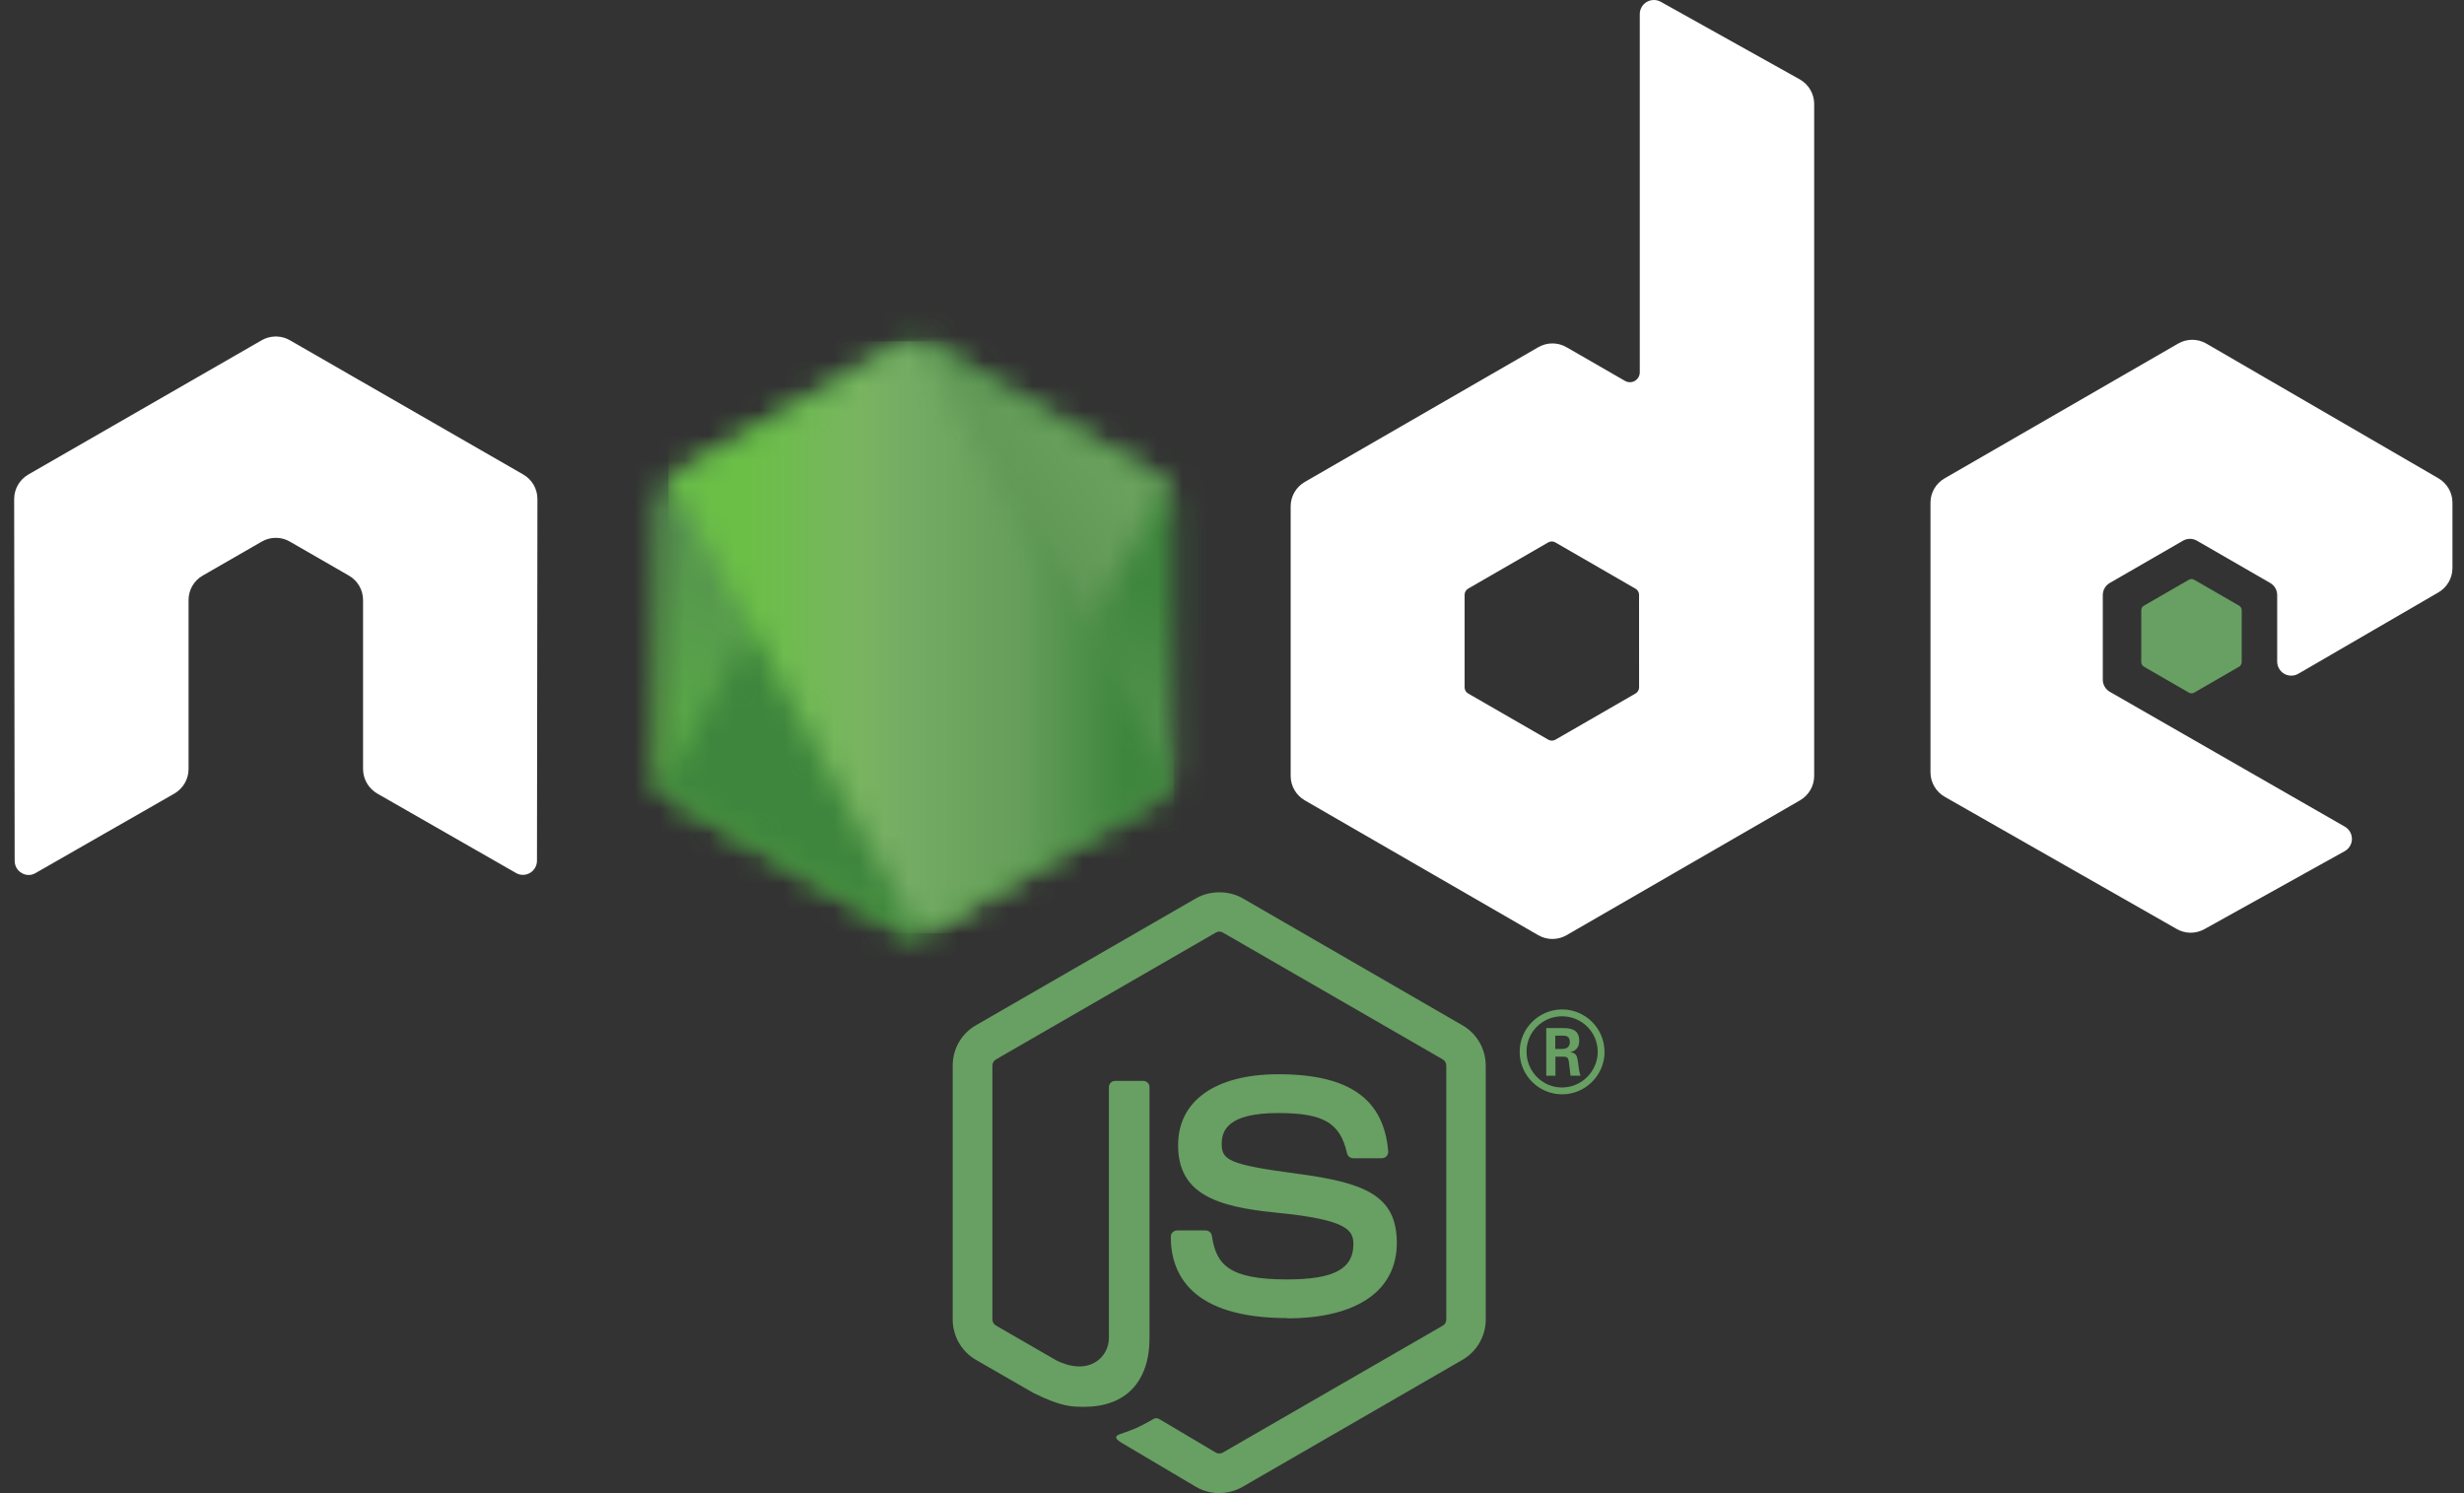
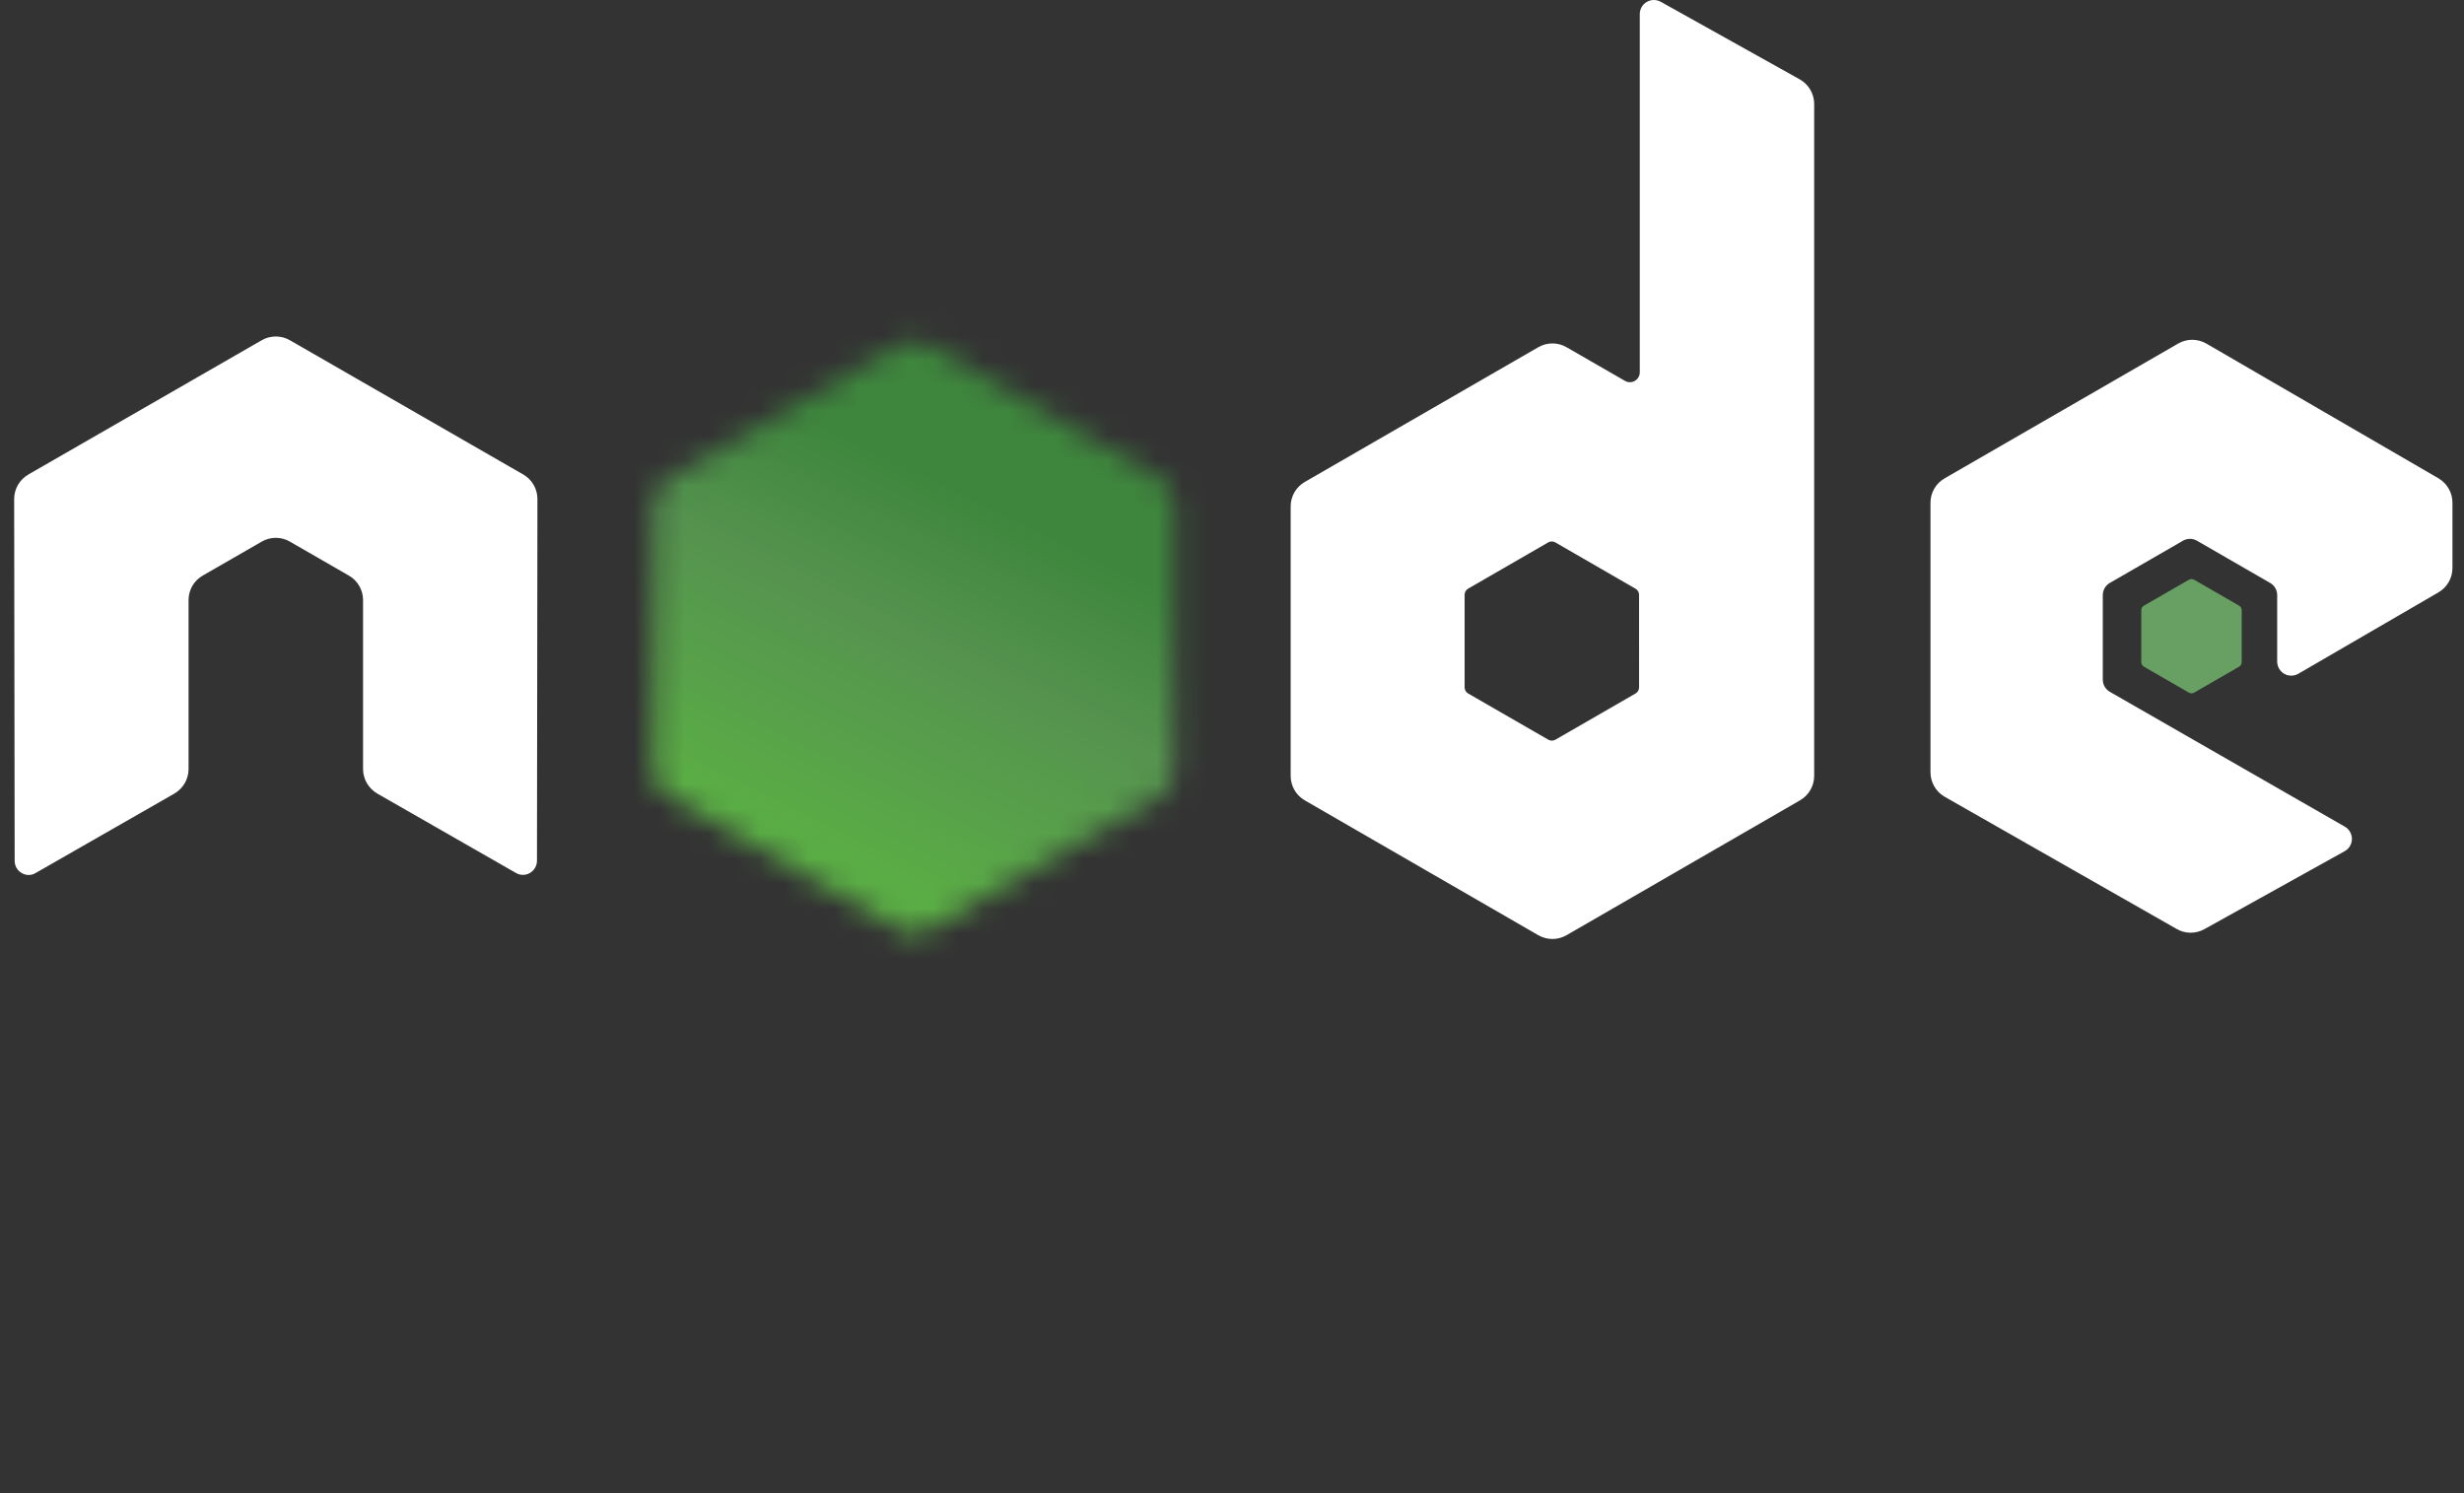
<svg xmlns="http://www.w3.org/2000/svg" width="99" height="60" viewBox="0 0 99 60" fill="none">
  <rect x="0" y="0" width="99" height="60" fill="#333333" stroke="none" />
  <g clip-path="url(#clip0_322_12929)">
-     <path d="M48.99 60C48.667 60 48.346 59.916 48.062 59.752L45.109 58.004C44.668 57.757 44.883 57.67 45.029 57.619C45.617 57.413 45.736 57.367 46.364 57.01C46.43 56.973 46.516 56.986 46.584 57.026L48.853 58.372C48.935 58.417 49.051 58.417 49.127 58.372L57.974 53.266C58.056 53.219 58.109 53.124 58.109 53.026V42.817C58.109 42.715 58.056 42.624 57.973 42.573L49.129 37.471C49.047 37.422 48.938 37.422 48.856 37.471L40.014 42.573C39.929 42.622 39.874 42.717 39.874 42.815V53.024C39.874 53.121 39.927 53.215 40.011 53.261L42.434 54.661C43.75 55.318 44.554 54.543 44.554 53.764V43.687C44.554 43.543 44.667 43.433 44.81 43.433H45.931C46.071 43.433 46.186 43.543 46.186 43.687V53.768C46.186 55.522 45.229 56.53 43.566 56.53C43.054 56.53 42.651 56.53 41.526 55.976L39.205 54.639C38.632 54.306 38.278 53.686 38.278 53.024V42.815C38.278 42.15 38.632 41.53 39.205 41.203L48.062 36.093C48.622 35.777 49.366 35.777 49.922 36.093L58.767 41.205C59.338 41.535 59.695 42.153 59.695 42.817V53.026C59.695 53.688 59.338 54.306 58.767 54.639L49.922 59.748C49.638 59.911 49.317 59.996 48.989 59.996" fill="#689F63" />
-     <path d="M51.723 52.965C47.852 52.965 47.041 51.188 47.041 49.698C47.041 49.556 47.155 49.443 47.297 49.443H48.439C48.566 49.443 48.672 49.535 48.692 49.66C48.865 50.824 49.378 51.412 51.719 51.412C53.584 51.412 54.377 50.99 54.377 50.002C54.377 49.432 54.151 49.01 51.254 48.726C48.831 48.487 47.334 47.953 47.334 46.015C47.334 44.23 48.84 43.167 51.363 43.167C54.195 43.167 55.599 44.151 55.776 46.263C55.783 46.337 55.757 46.407 55.708 46.461C55.659 46.511 55.59 46.542 55.52 46.542H54.37C54.251 46.542 54.147 46.458 54.122 46.343C53.845 45.118 53.176 44.726 51.358 44.726C49.323 44.726 49.086 45.435 49.086 45.967C49.086 46.611 49.365 46.799 52.111 47.163C54.831 47.523 56.122 48.033 56.122 49.944C56.122 51.871 54.514 52.976 51.71 52.976M62.487 42.149H62.783C63.027 42.149 63.074 41.978 63.074 41.879C63.074 41.617 62.894 41.617 62.794 41.617H62.489L62.487 42.149ZM62.126 41.312H62.783C63.009 41.312 63.452 41.312 63.452 41.816C63.452 42.169 63.226 42.242 63.091 42.286C63.355 42.304 63.373 42.476 63.408 42.72C63.426 42.873 63.454 43.136 63.508 43.225H63.102C63.091 43.136 63.029 42.649 63.029 42.623C63.003 42.514 62.965 42.461 62.83 42.461H62.495V43.227H62.126V41.312ZM61.335 42.264C61.335 43.057 61.975 43.699 62.761 43.699C63.554 43.699 64.194 43.043 64.194 42.264C64.194 41.469 63.545 40.838 62.759 40.838C61.984 40.838 61.333 41.46 61.333 42.262M64.469 42.268C64.469 43.207 63.7 43.974 62.764 43.974C61.833 43.974 61.058 43.216 61.058 42.268C61.058 41.303 61.851 40.563 62.764 40.563C63.682 40.563 64.466 41.305 64.466 42.268" fill="#689F63" />
    <path fill-rule="evenodd" clip-rule="evenodd" d="M21.593 20.053C21.593 19.646 21.378 19.271 21.027 19.069L11.647 13.672C11.488 13.579 11.311 13.53 11.131 13.523H11.034C10.854 13.53 10.677 13.579 10.516 13.672L1.136 19.069C0.787 19.273 0.569 19.647 0.569 20.054L0.589 34.591C0.589 34.792 0.693 34.981 0.871 35.08C1.043 35.187 1.26 35.187 1.433 35.08L7.01 31.887C7.362 31.677 7.576 31.307 7.576 30.904V24.113C7.576 23.707 7.791 23.333 8.142 23.131L10.516 21.764C10.693 21.662 10.886 21.612 11.083 21.612C11.277 21.612 11.475 21.662 11.647 21.764L14.02 23.131C14.371 23.332 14.587 23.707 14.587 24.112V30.902C14.587 31.306 14.804 31.678 15.155 31.886L20.727 35.077C20.902 35.181 21.12 35.181 21.294 35.077C21.466 34.977 21.575 34.789 21.575 34.588L21.593 20.053ZM65.856 27.622C65.856 27.723 65.802 27.817 65.714 27.867L62.493 29.724C62.405 29.774 62.297 29.774 62.21 29.724L58.988 27.867C58.899 27.817 58.846 27.723 58.846 27.622V23.902C58.846 23.801 58.899 23.707 58.985 23.656L62.205 21.796C62.294 21.745 62.403 21.745 62.491 21.796L65.713 23.656C65.802 23.707 65.855 23.801 65.855 23.902L65.856 27.622ZM66.727 0.072C66.551 -0.026 66.337 -0.024 66.163 0.078C65.99 0.18 65.884 0.366 65.884 0.567V14.962C65.884 15.104 65.808 15.234 65.686 15.305C65.564 15.376 65.412 15.376 65.289 15.305L62.94 13.952C62.59 13.749 62.159 13.749 61.807 13.952L52.424 19.367C52.074 19.569 51.857 19.943 51.857 20.346V31.18C51.857 31.585 52.074 31.957 52.424 32.161L61.807 37.58C62.158 37.782 62.589 37.782 62.941 37.58L72.324 32.159C72.674 31.955 72.891 31.583 72.891 31.178V4.177C72.891 3.766 72.667 3.388 72.308 3.187L66.727 0.072ZM97.973 23.804C98.322 23.602 98.536 23.228 98.536 22.825V20.199C98.536 19.795 98.321 19.423 97.972 19.219L88.649 13.807C88.296 13.603 87.865 13.603 87.513 13.807L78.132 19.222C77.779 19.425 77.564 19.797 77.564 20.203V31.032C77.564 31.44 77.784 31.816 78.136 32.018L87.457 37.33C87.8 37.528 88.221 37.53 88.569 37.337L94.207 34.203C94.384 34.104 94.497 33.916 94.497 33.712C94.497 33.508 94.389 33.318 94.212 33.218L84.773 27.801C84.596 27.701 84.487 27.513 84.487 27.311V23.914C84.487 23.712 84.594 23.525 84.771 23.424L87.707 21.729C87.882 21.628 88.097 21.628 88.272 21.729L91.211 23.424C91.386 23.523 91.494 23.712 91.494 23.913V26.584C91.494 26.785 91.603 26.974 91.778 27.076C91.953 27.175 92.17 27.175 92.345 27.073L97.973 23.804Z" fill="white" />
    <path fill-rule="evenodd" clip-rule="evenodd" d="M87.943 23.298C88.01 23.259 88.093 23.259 88.16 23.298L89.961 24.336C90.028 24.375 90.069 24.447 90.069 24.525V26.604C90.069 26.682 90.028 26.753 89.961 26.792L88.16 27.831C88.093 27.87 88.01 27.87 87.943 27.831L86.144 26.792C86.075 26.753 86.033 26.682 86.033 26.604V24.525C86.033 24.447 86.073 24.375 86.142 24.336L87.943 23.298Z" fill="#689F63" />
    <mask id="mask0_322_12929" style="mask-type:luminance" maskUnits="userSpaceOnUse" x="26" y="13" width="22" height="25">
      <path d="M36.163 13.861L26.833 19.246C26.483 19.448 26.269 19.82 26.269 20.222V31C26.269 31.402 26.483 31.774 26.833 31.976L36.163 37.365C36.512 37.566 36.942 37.566 37.291 37.365L46.62 31.976C46.968 31.774 47.182 31.402 47.182 31V20.222C47.182 19.82 46.968 19.448 46.618 19.246L37.29 13.861C37.115 13.761 36.92 13.71 36.725 13.71C36.53 13.71 36.335 13.761 36.16 13.861" fill="white" />
    </mask>
    <g mask="url(#mask0_322_12929)">
      <path d="M56.611 18.332L30.32 5.445L16.84 32.945L43.13 45.832L56.611 18.332Z" fill="url(#paint0_linear_322_12929)" />
    </g>
    <mask id="mask1_322_12929" style="mask-type:luminance" maskUnits="userSpaceOnUse" x="26" y="13" width="21" height="25">
-       <path d="M26.5 31.684C26.589 31.8 26.701 31.9 26.832 31.976L34.836 36.599L36.169 37.365C36.368 37.48 36.596 37.529 36.819 37.512C36.893 37.506 36.968 37.492 37.04 37.472L46.88 19.454C46.805 19.372 46.717 19.303 46.618 19.245L40.509 15.718L37.28 13.86C37.188 13.806 37.089 13.769 36.987 13.742L26.5 31.684Z" fill="white" />
-     </mask>
+       </mask>
    <g mask="url(#mask1_322_12929)">
      <path d="M15.133 22.143L33.697 47.269L58.248 29.13L39.683 4.005L15.133 22.143Z" fill="url(#paint1_linear_322_12929)" />
    </g>
    <mask id="mask2_322_12929" style="mask-type:luminance" maskUnits="userSpaceOnUse" x="26" y="13" width="22" height="25">
      <path d="M36.614 13.717C36.457 13.732 36.304 13.781 36.163 13.861L26.859 19.231L36.892 37.503C37.031 37.483 37.168 37.437 37.292 37.365L46.623 31.976C46.91 31.809 47.108 31.526 47.167 31.206L36.94 13.735C36.865 13.72 36.79 13.712 36.712 13.712C36.681 13.712 36.65 13.714 36.619 13.717" fill="white" />
    </mask>
    <g mask="url(#mask2_322_12929)">
-       <path d="M26.859 13.712V37.504H47.163V13.712H26.859Z" fill="url(#paint2_linear_322_12929)" />
+       <path d="M26.859 13.712H47.163V13.712H26.859Z" fill="url(#paint2_linear_322_12929)" />
    </g>
  </g>
  <defs>
    <linearGradient id="paint0_linear_322_12929" x1="43.458" y1="11.868" x2="29.978" y2="39.366" gradientUnits="userSpaceOnUse">
      <stop offset="0.3" stop-color="#3E863D" />
      <stop offset="0.5" stop-color="#55934F" />
      <stop offset="0.8" stop-color="#5AAD45" />
    </linearGradient>
    <linearGradient id="paint1_linear_322_12929" x1="24.526" y1="34.85" x2="49.078" y2="16.709" gradientUnits="userSpaceOnUse">
      <stop offset="0.57" stop-color="#3E863D" />
      <stop offset="0.72" stop-color="#619857" />
      <stop offset="1" stop-color="#76AC64" />
    </linearGradient>
    <linearGradient id="paint2_linear_322_12929" x1="26.866" y1="25.609" x2="47.167" y2="25.609" gradientUnits="userSpaceOnUse">
      <stop offset="0.16" stop-color="#6BBF47" />
      <stop offset="0.38" stop-color="#79B461" />
      <stop offset="0.47" stop-color="#75AC64" />
      <stop offset="0.7" stop-color="#659E5A" />
      <stop offset="0.9" stop-color="#3E863D" />
    </linearGradient>
    <clipPath id="clip0_322_12929">
      <rect width="97.968" height="60" fill="white" transform="translate(0.569)" />
    </clipPath>
  </defs>
</svg>